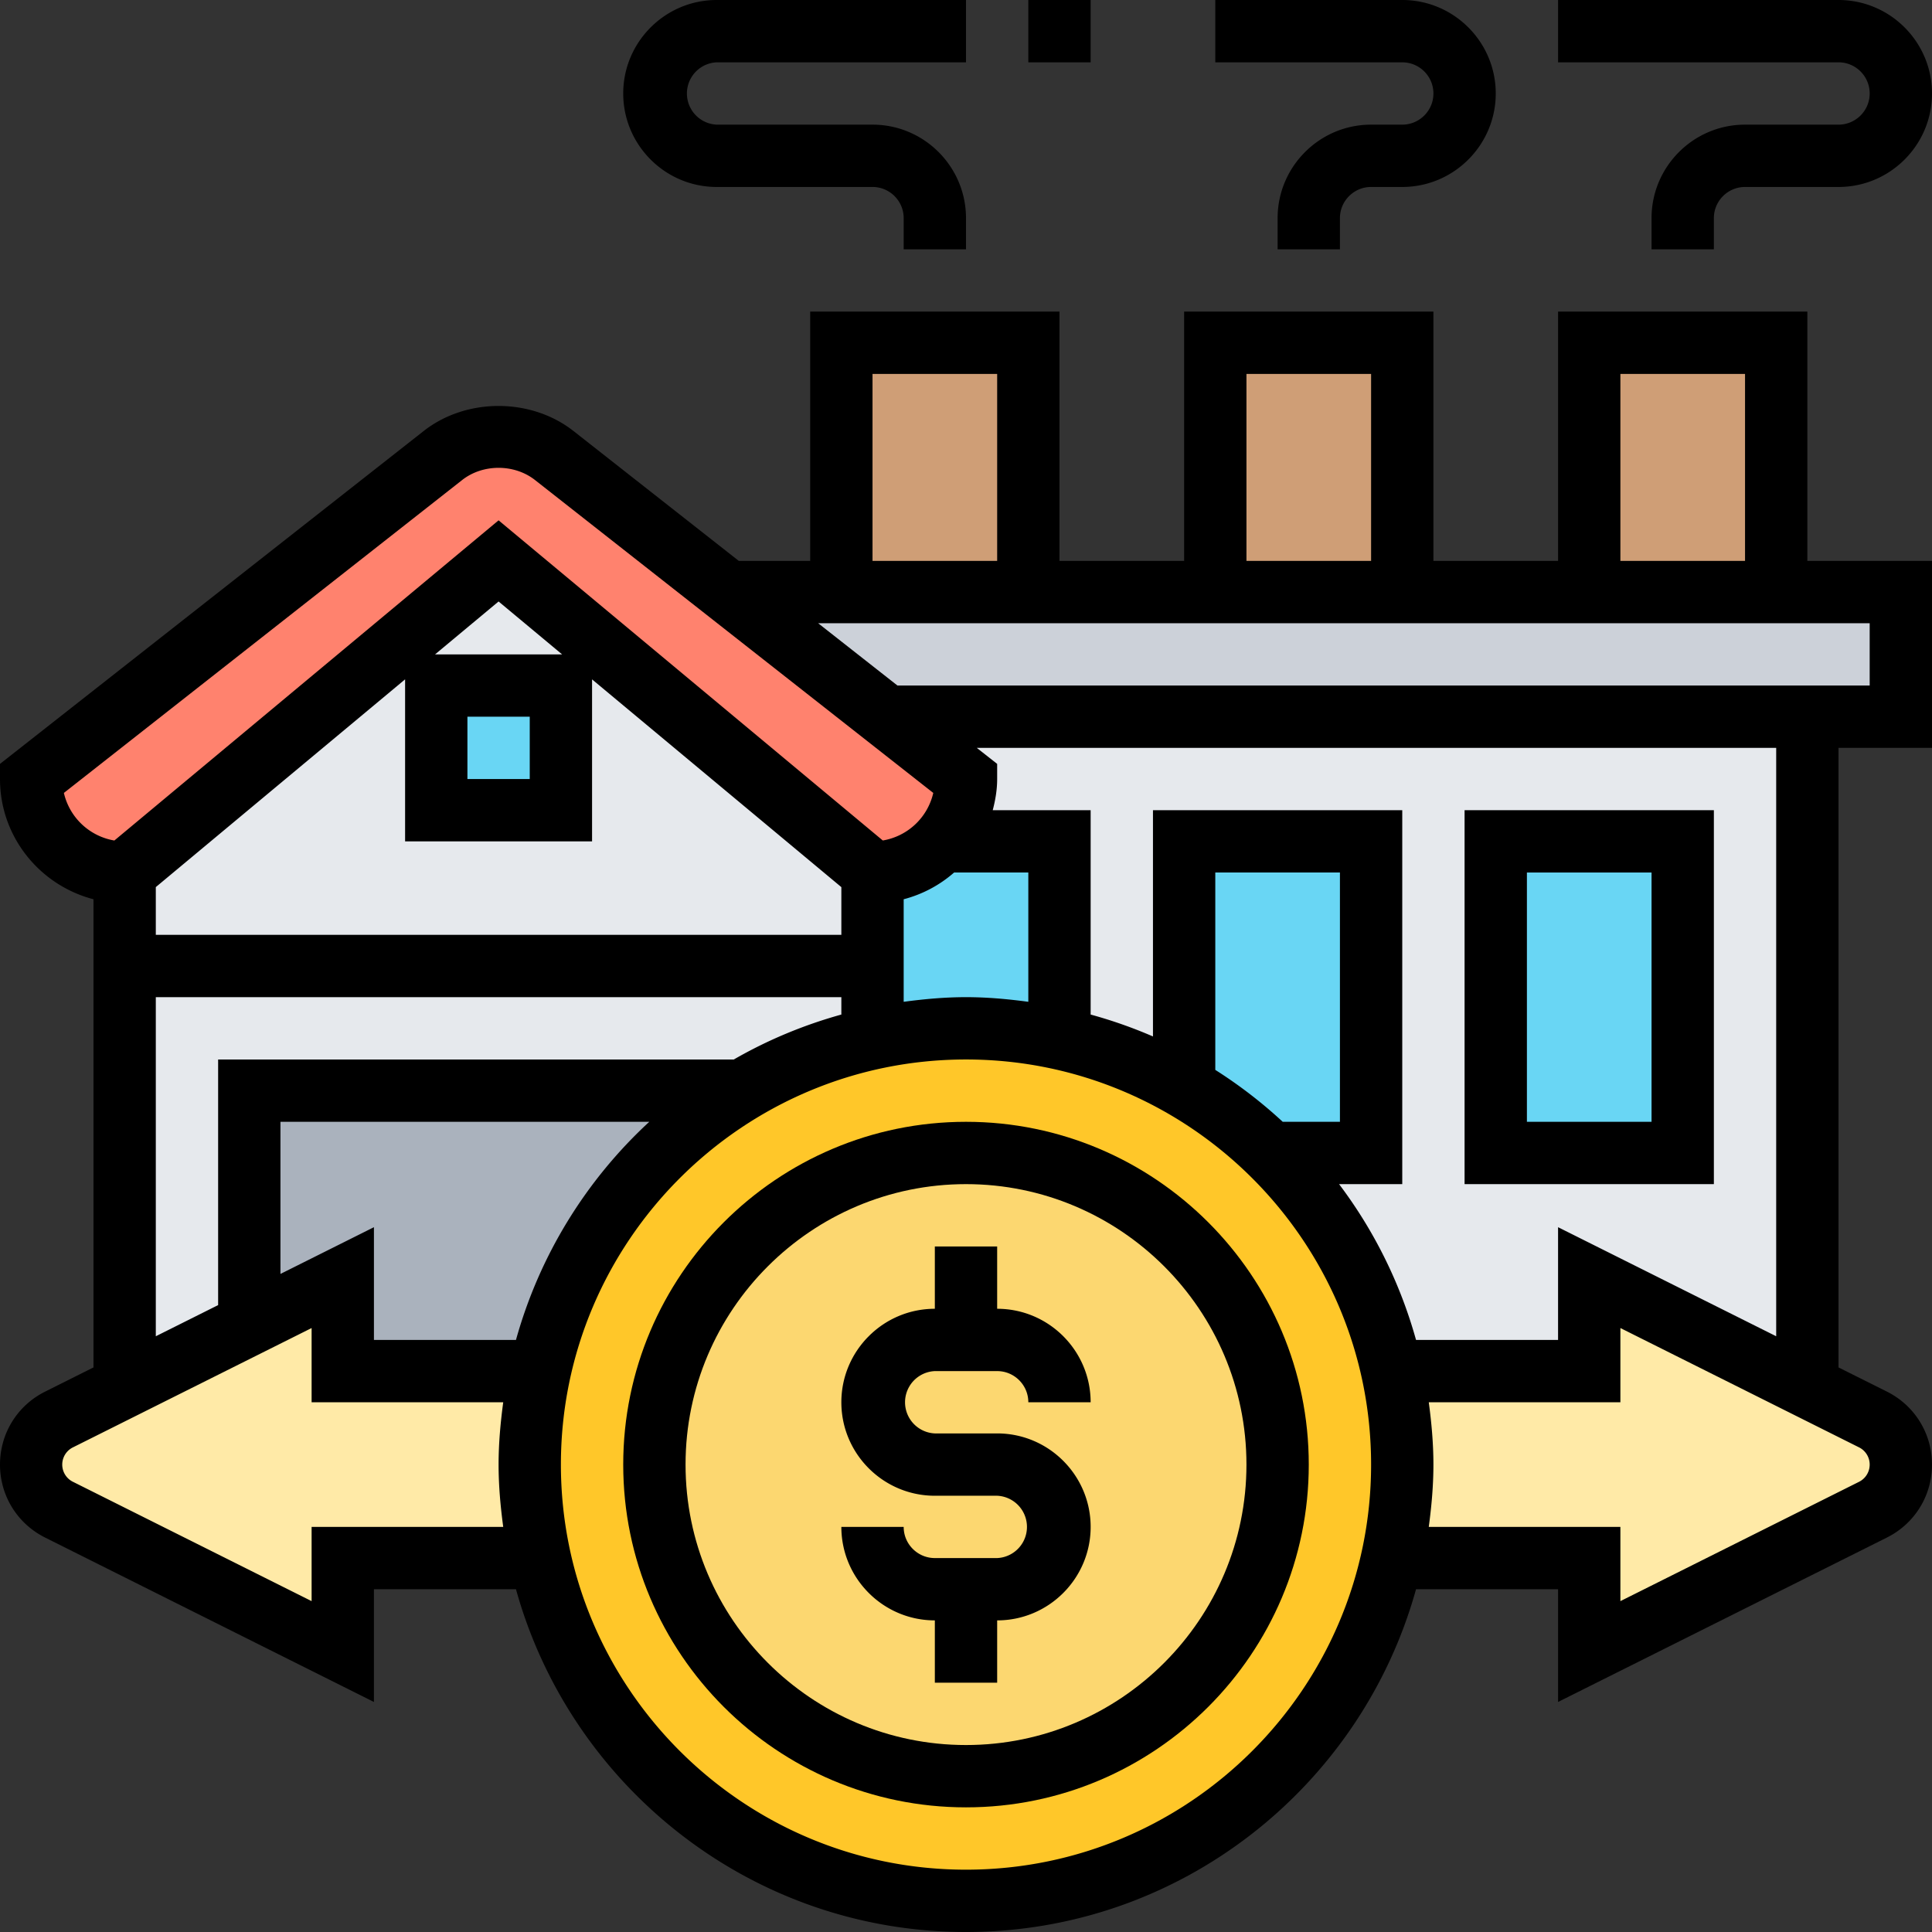
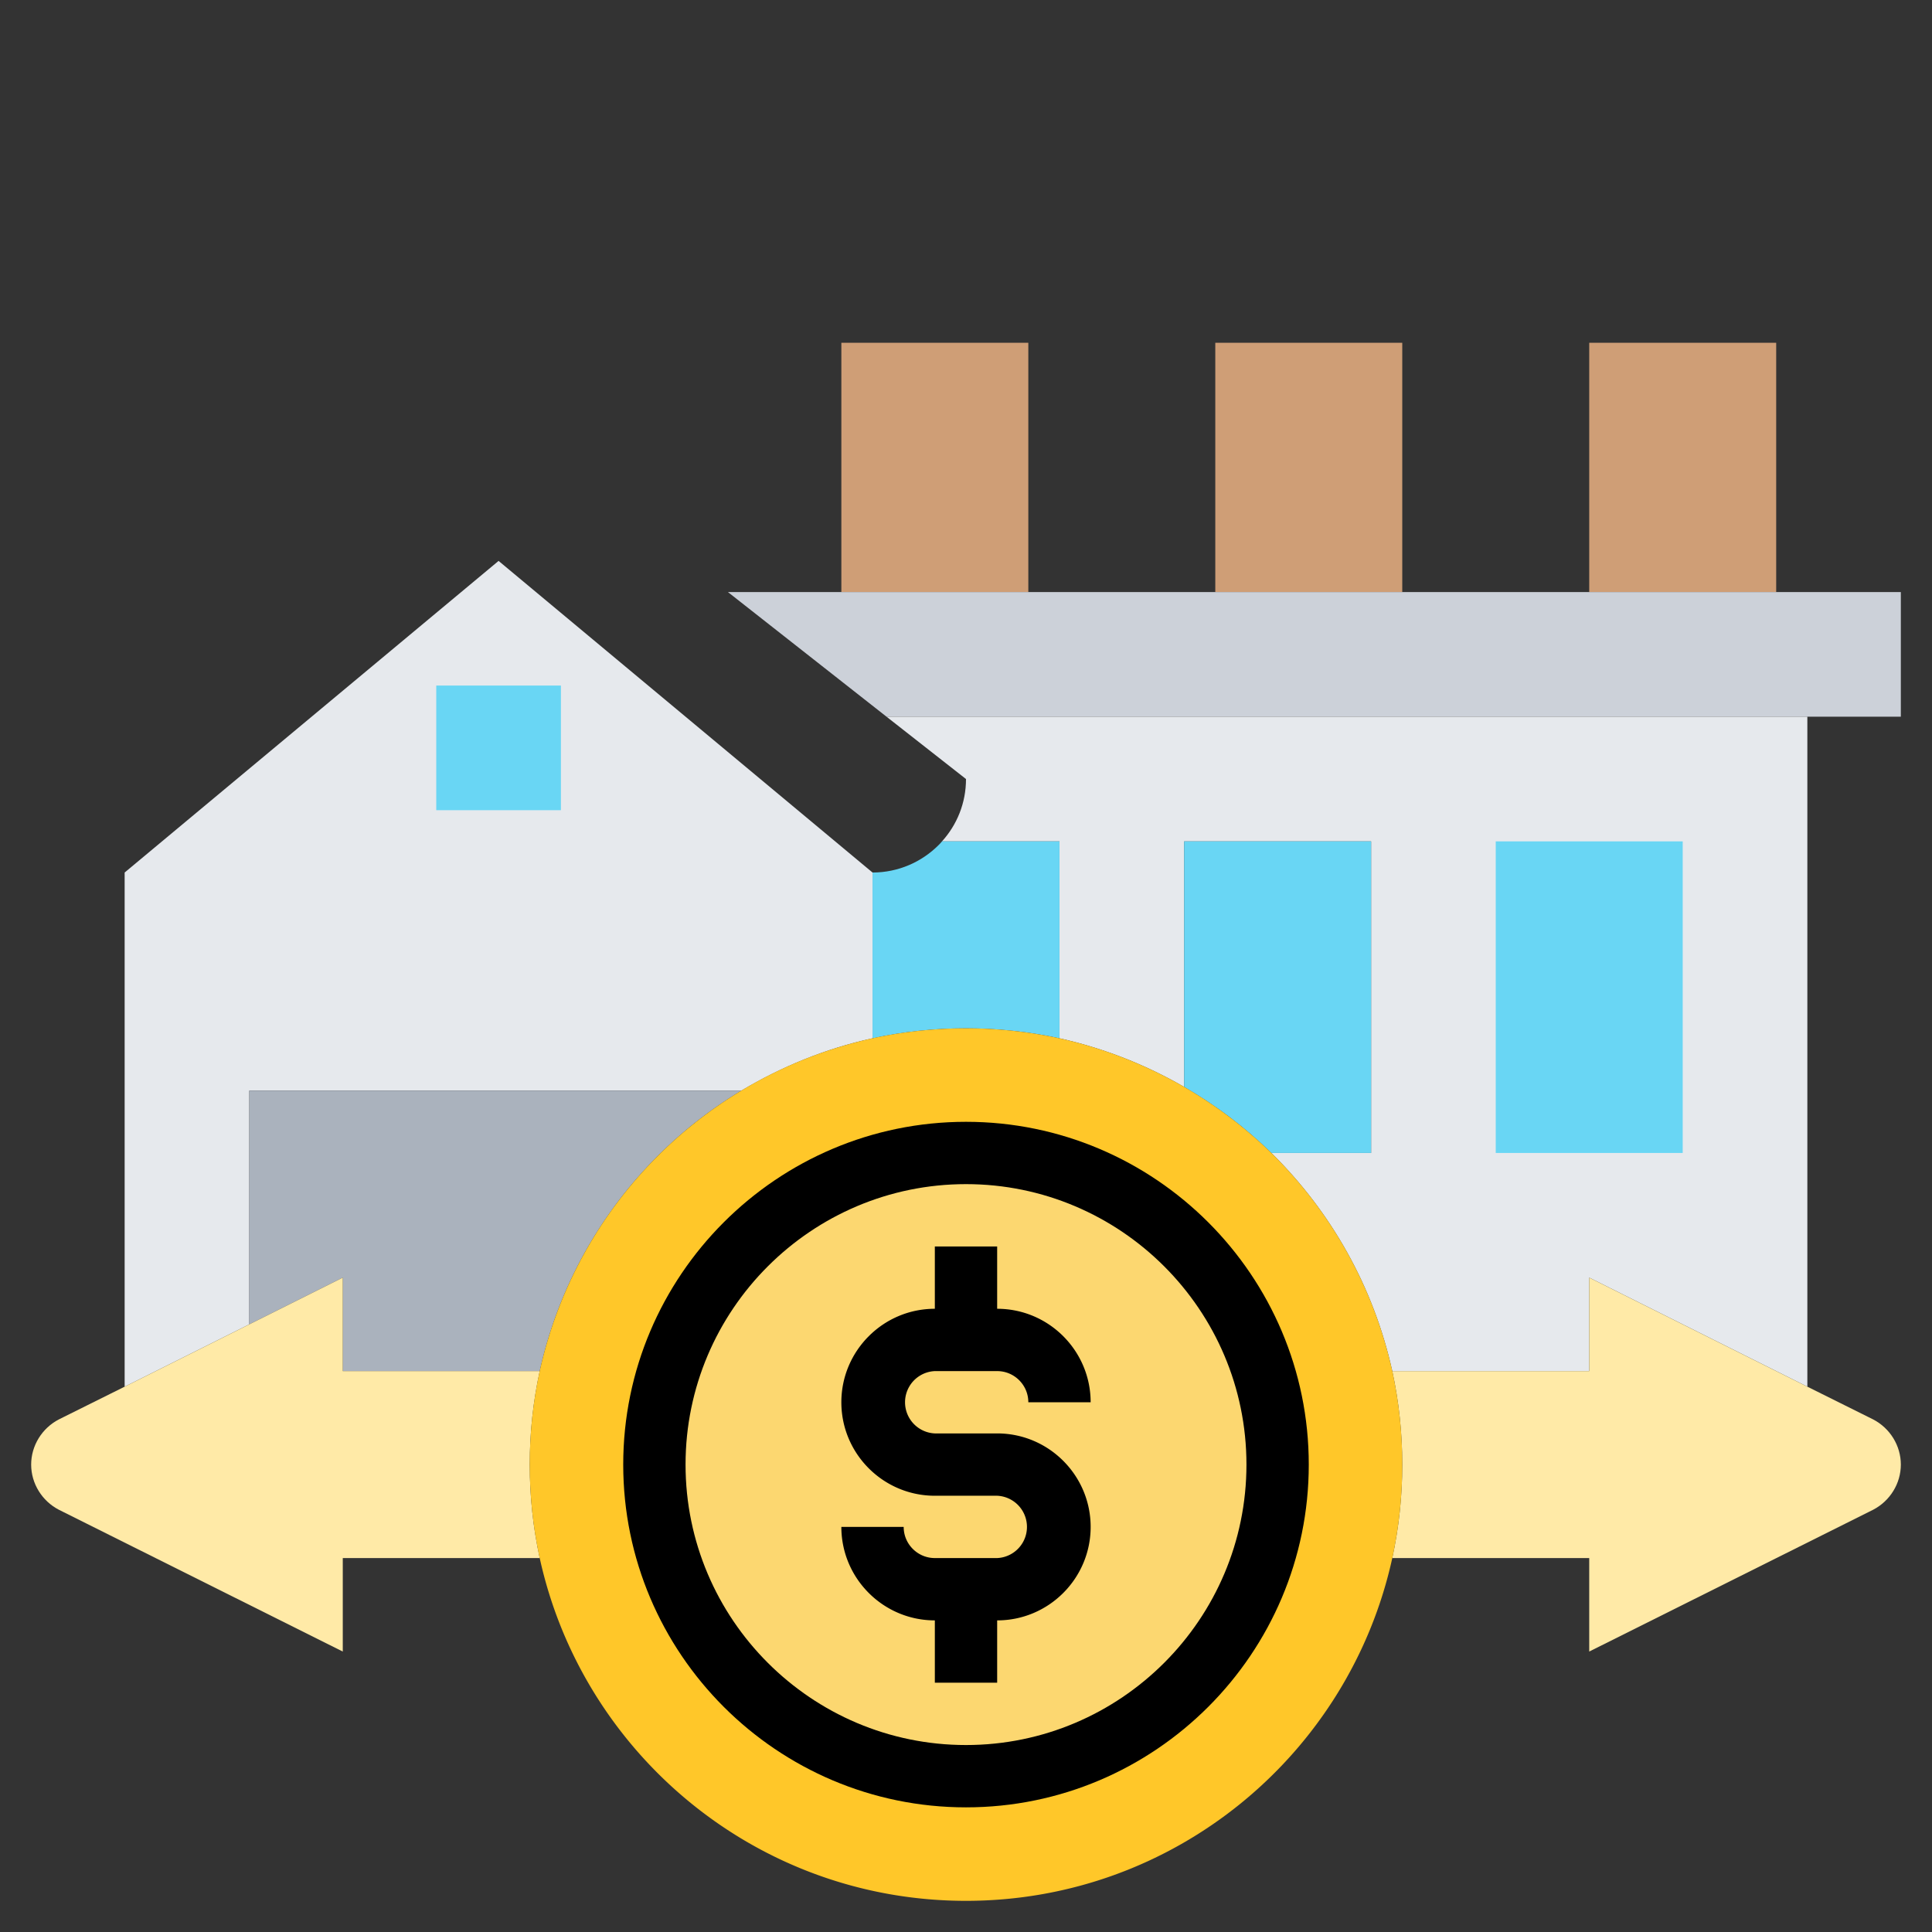
<svg xmlns="http://www.w3.org/2000/svg" version="1.1" width="512" height="512" x="0" y="0" viewBox="0 0 62 62" style="enable-background:new 0 0 512 512" xml:space="preserve" class="">
  <rect x="0" y="0" width="62" height="62" fill="#333333" stroke="none" />
  <g>
    <path fill="#cf9e76" d="M51 11h6v8h-6zM39 11h6v8h-6zM27 11h6v8h-6z" opacity="1" data-original="#cf9e76" />
    <path fill="#ccd1d9" d="M61 19v4H28.45l-5.09-4H57z" opacity="1" data-original="#ccd1d9" />
    <path fill="#e6e9ed" d="M34 27h-3.77c.48-.53.77-1.23.77-2l-2.55-2H58v21.5L51 41v3h-6.32c-.6-2.71-1.97-5.12-3.88-7H44V27h-6v7.88c-1.23-.71-2.57-1.24-4-1.56z" opacity="1" data-original="#e6e9ed" />
    <path fill="#69d6f4" d="M48 27h6v10h-6zM44 27v10h-3.2c-.84-.82-1.78-1.53-2.8-2.12V27zM28 31v-3c.83 0 1.58-.34 2.12-.88.04-.04.08-.08.11-.12H34v6.32c-.97-.21-1.97-.32-3-.32s-2.04.11-3 .32z" opacity="1" data-original="#69d6f4" />
    <path fill="#e6e9ed" d="M16 18 4 28v16.5l4-2V35h15.79c1.29-.77 2.7-1.35 4.21-1.68V28z" opacity="1" data-original="#e6e9ed" />
-     <path fill="#ff826e" d="M28.45 23 31 25c0 .77-.29 1.47-.77 2-.03.04-.07.08-.11.12-.54.54-1.29.88-2.12.88L16 18 4 28c-.83 0-1.58-.34-2.12-.88S1 25.83 1 25l13.21-10.38c.51-.4 1.14-.62 1.79-.62s1.28.22 1.79.62L23.36 19z" opacity="1" data-original="#ff826e" />
    <path fill="#69d6f4" d="M14 22h4v4h-4z" opacity="1" data-original="#69d6f4" />
    <path fill="#aab2bd" d="M8 35h15.79a14.04 14.04 0 0 0-6.47 9H11v-3l-3 1.5z" opacity="1" data-original="#aab2bd" />
    <path fill="#ffeaa7" d="M45 47c0-1.03-.11-2.03-.32-3H51v-3l7 3.5 2.11 1.05c.54.28.89.84.89 1.45s-.35 1.17-.89 1.45L51 53v-3h-6.32c.21-.97.32-1.97.32-3zM11 44h6.32c-.21.97-.32 1.97-.32 3s.11 2.03.32 3H11v3l-9.11-4.55C1.35 48.17 1 47.61 1 47s.35-1.17.89-1.45L4 44.5l4-2 3-1.5z" opacity="1" data-original="#ffeaa7" />
    <path fill="#ffc729" d="M44.68 44c.21.97.32 1.97.32 3s-.11 2.03-.32 3C43.3 56.29 37.7 61 31 61s-12.3-4.71-13.68-11c-.21-.97-.32-1.97-.32-3s.11-2.03.32-3A14.04 14.04 0 0 1 28 33.32c.96-.21 1.97-.32 3-.32s2.03.11 3 .32A14.173 14.173 0 0 1 40.8 37c1.91 1.88 3.28 4.29 3.88 7z" opacity="1" data-original="#ffc729" />
    <circle cx="31" cy="47" r="10" fill="#fcd770" opacity="1" data-original="#fcd770" />
    <path d="M31 36c-6.065 0-11 4.935-11 11s4.935 11 11 11 11-4.935 11-11-4.935-11-11-11zm0 20c-4.962 0-9-4.037-9-9s4.038-9 9-9 9 4.037 9 9-4.038 9-9 9z" fill="#000000" opacity="1" data-original="#000000" class="" />
    <path d="M30 44h2c.551 0 1 .448 1 1h2c0-1.654-1.346-3-3-3v-2h-2v2c-1.654 0-3 1.346-3 3s1.346 3 3 3h2a1.001 1.001 0 0 1 0 2h-2c-.551 0-1-.448-1-1h-2c0 1.654 1.346 3 3 3v2h2v-2c1.654 0 3-1.346 3-3s-1.346-3-3-3h-2a1.001 1.001 0 0 1 0-2z" fill="#000000" opacity="1" data-original="#000000" class="" />
-     <path d="M58 10h-8v8h-4v-8h-8v8h-4v-8h-8v8h-2.291l-5.305-4.168c-1.365-1.072-3.444-1.072-4.808 0L0 24.514V25c0 1.859 1.28 3.411 3 3.858v15.024l-1.553.777C.555 45.105 0 46.002 0 47s.555 1.895 1.447 2.342L12 54.618V51h4.558C18.315 57.333 24.116 62 31 62s12.685-4.667 14.442-11H50v3.618l10.553-5.276C61.445 48.895 62 47.998 62 47s-.555-1.895-1.447-2.342L59 43.882V24h3v-6h-4zm-6 2h4v6h-4zm-12 0h4v6h-4zm-12 0h4v6h-4zM2.05 25.446l12.782-10.042c.663-.521 1.672-.521 2.336 0L29.95 25.446a2.002 2.002 0 0 1-1.62 1.526L16 16.698 3.67 26.973a2.006 2.006 0 0 1-1.62-1.527zM33 32.149c-.656-.088-1.32-.149-2-.149s-1.344.061-2 .149v-3.291A3.977 3.977 0 0 0 30.618 28H33zM5 28.468l8-6.667V27h6v-5.198l8 6.667V30H5zM13.962 21 16 19.302 18.038 21zM17 23v2h-2v-2zM5 32h22v.558c-1.22.339-2.377.823-3.451 1.442H7v7.882l-2 1zm4 8.882V36h11.836a14.989 14.989 0 0 0-4.278 7H12v-3.618zM10 49v2.382l-7.658-3.829a.616.616 0 0 1 0-1.106L10 42.618V45h6.149c-.088.656-.149 1.32-.149 2s.061 1.344.149 2zm21 11c-7.168 0-13-5.832-13-13s5.832-13 13-13 13 5.832 13 13-5.832 13-13 13zm10.164-24A15.039 15.039 0 0 0 39 34.334V28h4v8zM60 47a.616.616 0 0 1-.342.553L52 51.382V49h-6.149c.088-.656.149-1.32.149-2s-.061-1.344-.149-2H52v-2.382l7.658 3.829A.616.616 0 0 1 60 47zm-3-4.118-7-3.5V43h-4.558a14.938 14.938 0 0 0-2.47-5H45V26h-8v7.261a14.983 14.983 0 0 0-2-.703V26h-3.142c.084-.322.142-.653.142-1v-.486L31.346 24H57zM60 22H28.801l-2.546-2H60zM60 3c0 .552-.449 1-1 1h-3c-1.654 0-3 1.346-3 3v1h2V7c0-.552.449-1 1-1h3c1.654 0 3-1.346 3-3s-1.346-3-3-3h-9v2h9c.551 0 1 .448 1 1zM46 3c0 .552-.449 1-1 1h-1c-1.654 0-3 1.346-3 3v1h2V7c0-.552.449-1 1-1h1c1.654 0 3-1.346 3-3s-1.346-3-3-3h-6v2h6c.551 0 1 .448 1 1zM23 6h5c.551 0 1 .448 1 1v1h2V7c0-1.654-1.346-3-3-3h-5a1.001 1.001 0 0 1 0-2h8V0h-8c-1.654 0-3 1.346-3 3s1.346 3 3 3zM33 0h2v2h-2z" fill="#000000" opacity="1" data-original="#000000" class="" />
-     <path d="M55 26h-8v12h8zm-2 10h-4v-8h4z" fill="#000000" opacity="1" data-original="#000000" class="" />
  </g>
</svg>